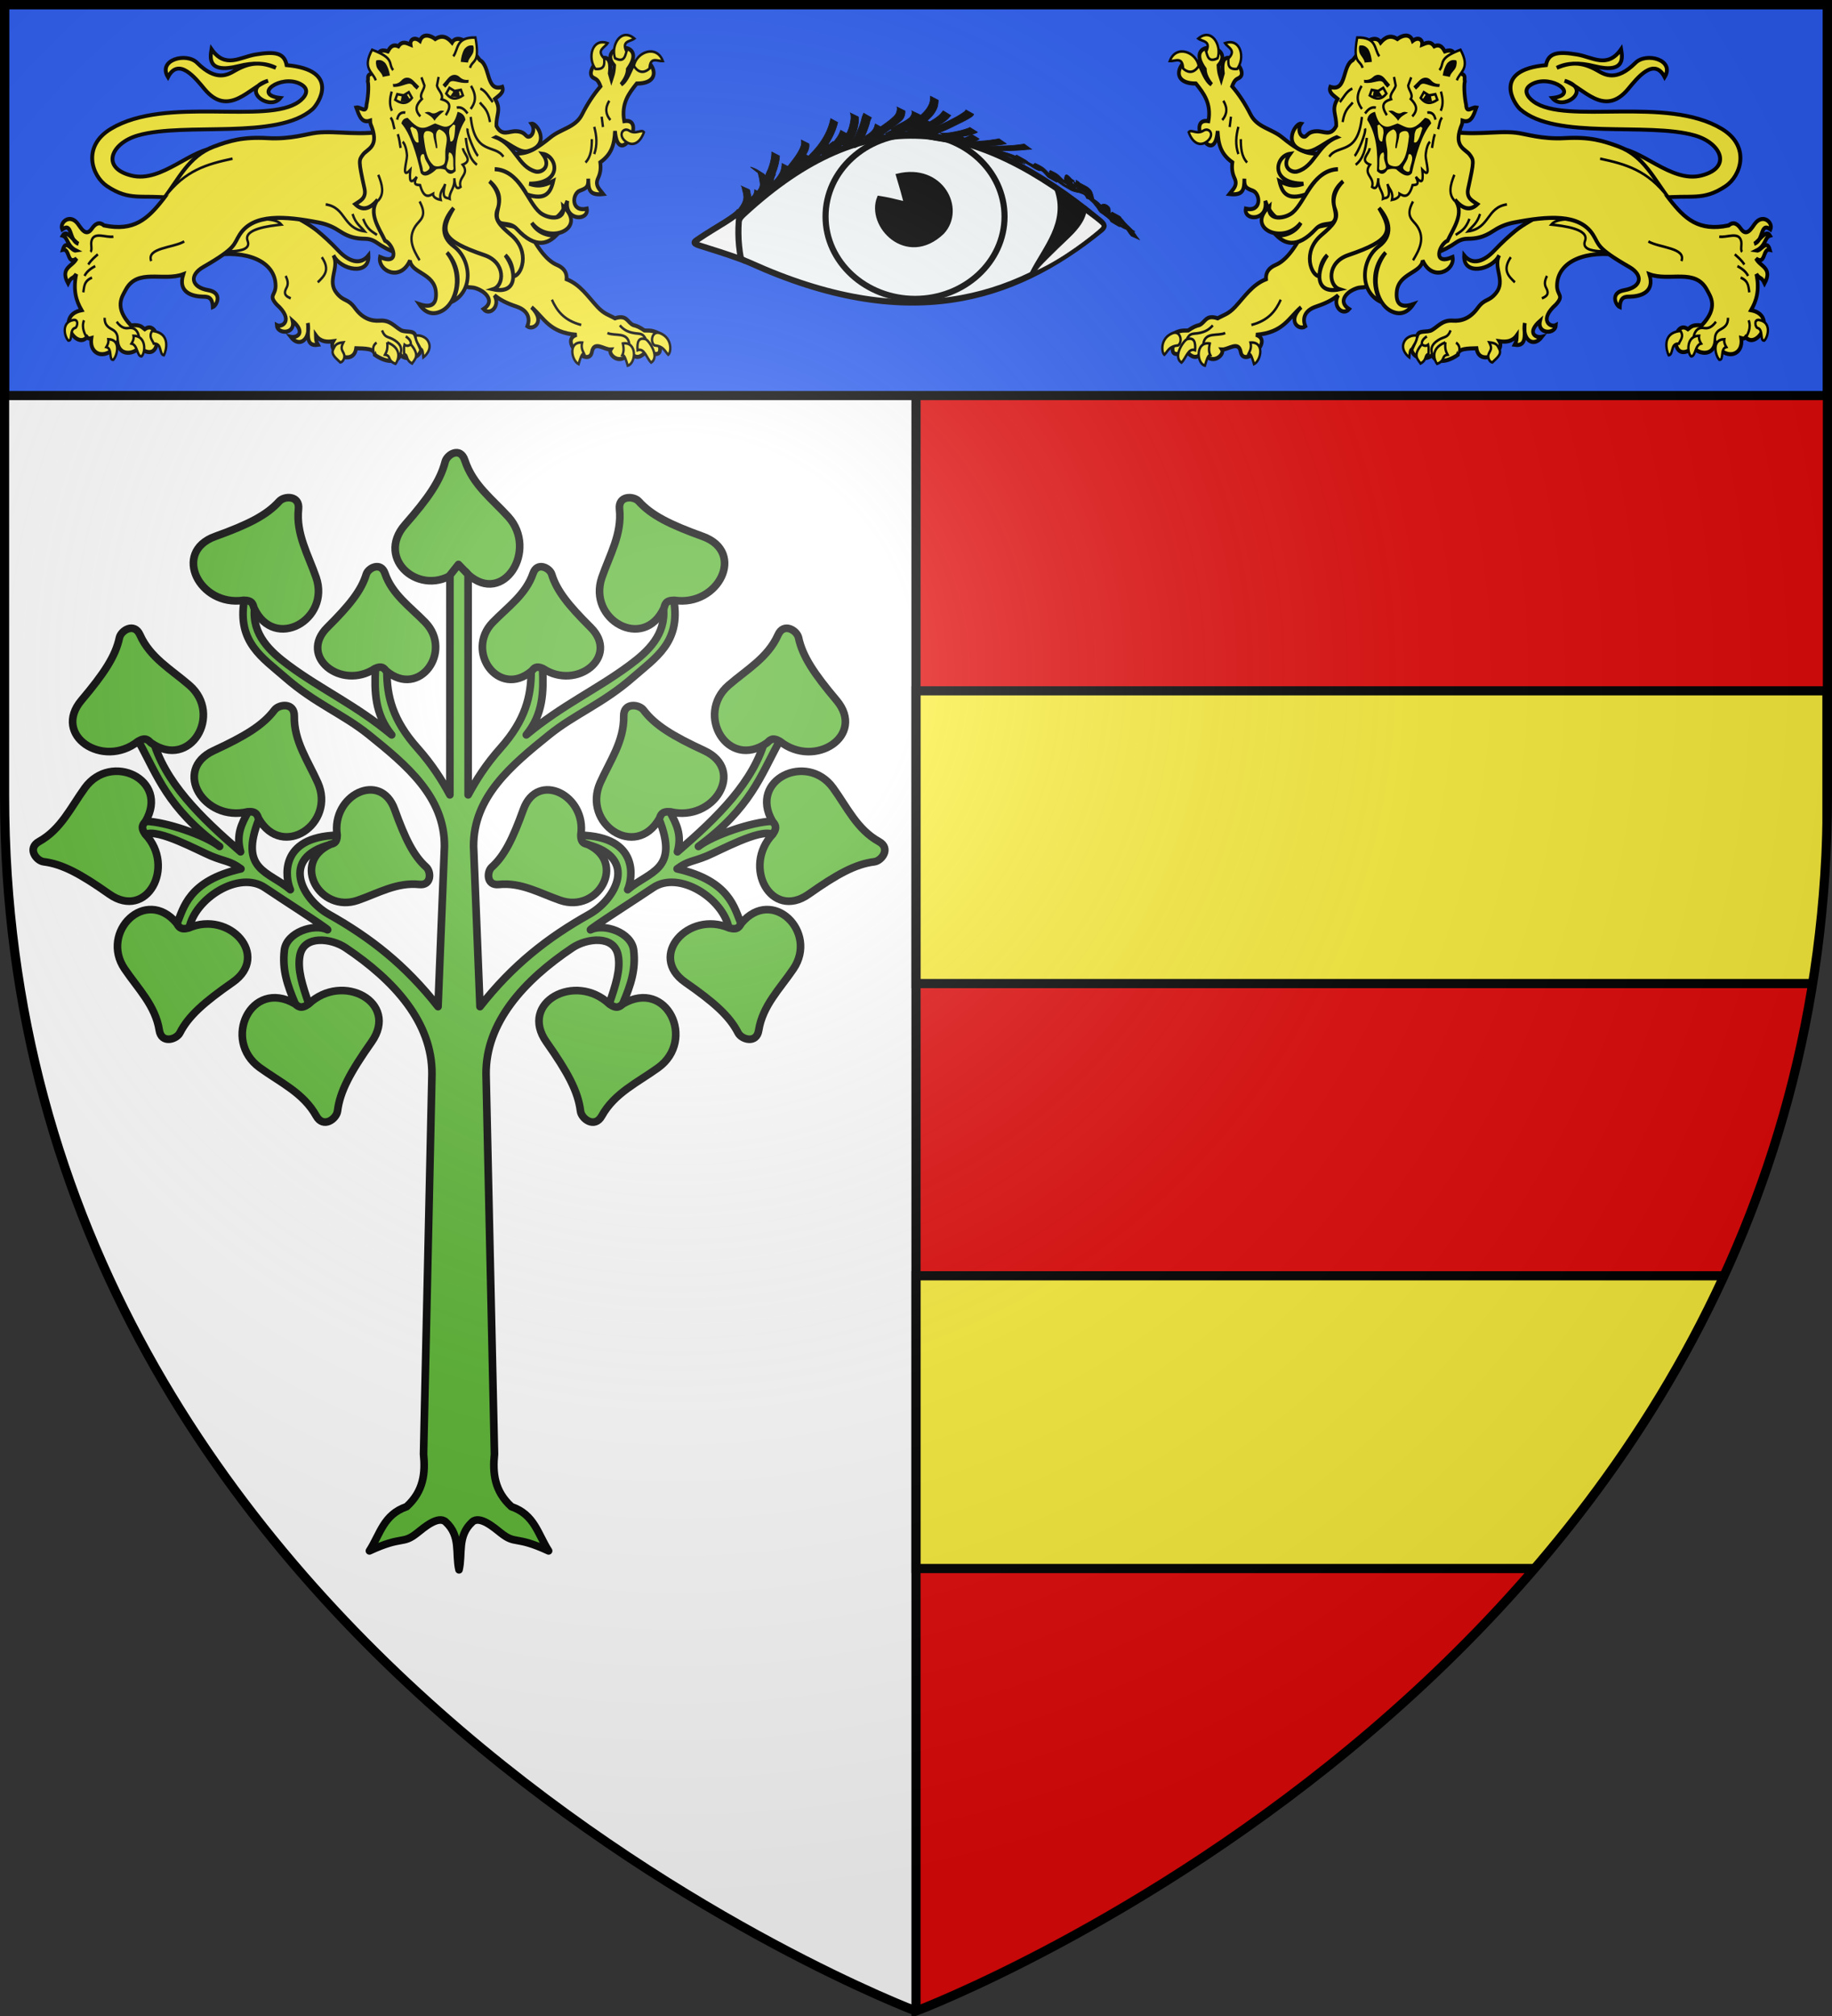
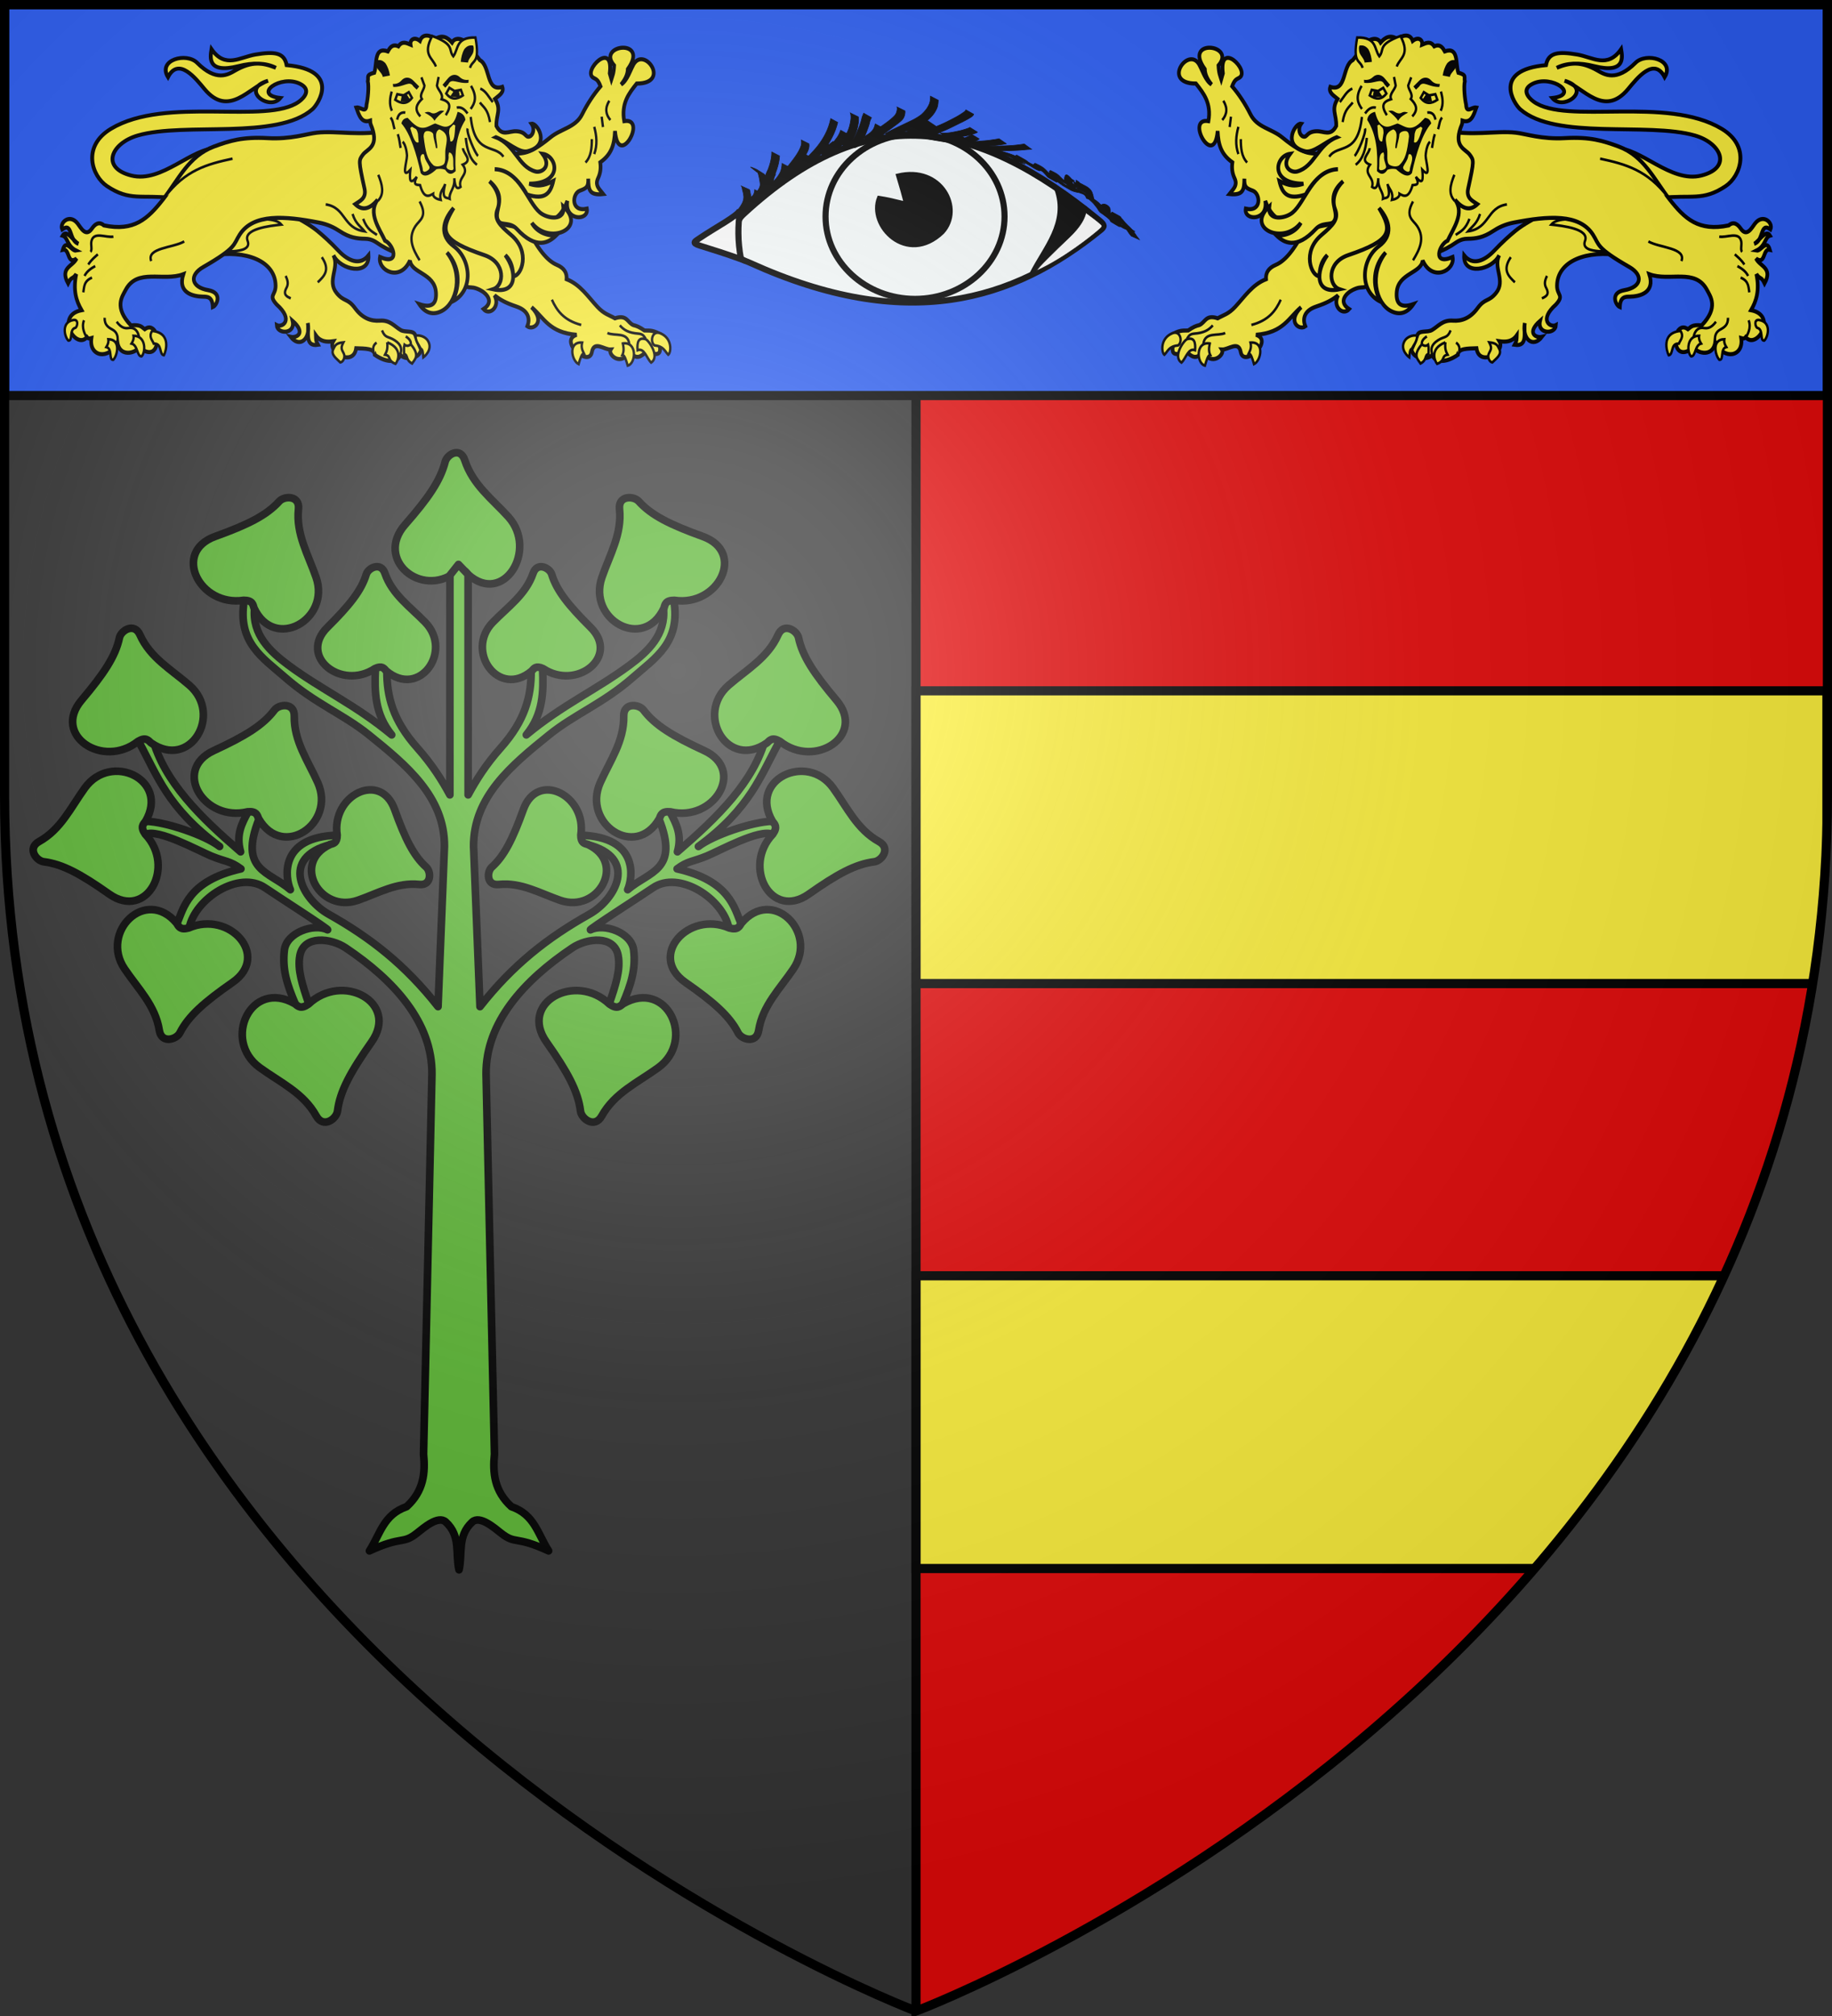
<svg xmlns="http://www.w3.org/2000/svg" xmlns:xlink="http://www.w3.org/1999/xlink" width="600" height="660" version="1">
  <rect width="100%" height="100%" fill="#333333" stroke="none" />
  <defs>
    <g id="c">
      <path id="b" d="M0 0v1h.5z" transform="rotate(18 3.157 -.5)" />
      <use xlink:href="#b" width="810" height="540" transform="scale(-1 1)" />
    </g>
    <g id="d">
      <use xlink:href="#c" width="810" height="540" transform="rotate(72)" />
      <use xlink:href="#c" width="810" height="540" transform="rotate(144)" />
    </g>
    <g id="g">
      <path id="f" d="M0 0v1h.5z" transform="rotate(18 3.157 -.5)" />
      <use xlink:href="#f" width="810" height="540" transform="scale(-1 1)" />
    </g>
    <g id="h">
      <use xlink:href="#g" width="810" height="540" transform="rotate(72)" />
      <use xlink:href="#g" width="810" height="540" transform="rotate(144)" />
    </g>
    <g id="j">
      <path id="i" d="M0 0v1h.5z" transform="rotate(18 3.157 -.5)" />
      <use xlink:href="#i" width="810" height="540" transform="scale(-1 1)" />
    </g>
    <g id="k">
      <use xlink:href="#j" width="810" height="540" transform="rotate(72)" />
      <use xlink:href="#j" width="810" height="540" transform="rotate(144)" />
    </g>
    <g id="n">
      <path id="m" d="M0 0v1h.5z" transform="rotate(18 3.157 -.5)" />
      <use xlink:href="#m" width="810" height="540" transform="scale(-1 1)" />
    </g>
    <g id="o">
      <use xlink:href="#n" width="810" height="540" transform="rotate(72)" />
      <use xlink:href="#n" width="810" height="540" transform="rotate(144)" />
    </g>
    <g id="s">
      <path id="r" d="M0 0v1h.5z" transform="rotate(18 3.157 -.5)" />
      <use xlink:href="#r" width="810" height="540" transform="scale(-1 1)" />
    </g>
    <g id="u">
      <use xlink:href="#s" width="810" height="540" transform="rotate(72)" />
      <use xlink:href="#s" width="810" height="540" transform="rotate(144)" />
    </g>
    <g id="w">
      <path id="v" d="M0 0v1h.5z" transform="rotate(18 3.157 -.5)" />
      <use xlink:href="#v" width="810" height="540" transform="scale(-1 1)" />
    </g>
    <g id="x">
      <use xlink:href="#w" width="810" height="540" transform="rotate(72)" />
      <use xlink:href="#w" width="810" height="540" transform="rotate(144)" />
    </g>
    <path id="e" d="M2.922 27.673c0-5.952 2.317-9.844 5.579-11.013 1.448-.519 3.307-.273 5.018 1.447 2.119 2.129 2.736 7.993-3.483 9.121.658-.956.619-3.081-.714-3.787-.99-.524-2.113-.253-2.676.123-.823.552-1.729 2.106-1.679 4.108z" />
    <path id="l" d="M2.922 27.673c0-5.952 2.317-9.844 5.579-11.013 1.448-.519 3.307-.273 5.018 1.447 2.119 2.129 2.736 7.993-3.483 9.121.658-.956.619-3.081-.714-3.787-.99-.524-2.113-.253-2.676.123-.823.552-1.729 2.106-1.679 4.108z" />
    <path id="p" fill="#fcef3c" stroke="#000" stroke-width="3.807" d="m-267.374-6.853-4.849 23.83-4.848-23.83v-44.74h-25.213v14.545h-9.698v-14.546h-14.546v-9.697h14.546v-14.546h9.698v14.546h25.213v-25.213h-14.546v-9.698h14.546v-14.546h9.697v14.546h14.546v9.698h-14.546v25.213h25.213v-14.546h9.698v14.546h14.546v9.697h-14.546v14.546h-9.698v-14.546h-25.213z" />
    <path id="q" d="M2.922 27.673c0-5.952 2.317-9.844 5.579-11.013 1.448-.519 3.307-.273 5.018 1.447 2.119 2.129 2.736 7.993-3.483 9.121.658-.956.619-3.081-.714-3.787-.99-.524-2.113-.253-2.676.123-.823.552-1.729 2.106-1.679 4.108z" />
    <clipPath id="E">
      <path fill="none" fill-rule="evenodd" stroke="#000" stroke-width="3" d="M-439.385 658.449s-298.5-112.419-298.5-398.12V1.552h597v258.777c0 285.701-298.5 398.12-298.5 398.12z" />
    </clipPath>
    <clipPath id="z">
      <path fill="none" fill-rule="evenodd" stroke="#000" stroke-width="3" d="M-439.385 658.449s-298.5-112.419-298.5-398.12V1.552h597v258.777c0 285.701-298.5 398.12-298.5 398.12z" />
    </clipPath>
    <radialGradient xlink:href="#a" id="F" cx="221.445" cy="226.331" r="300" fx="221.445" fy="226.331" gradientTransform="matrix(1.353 0 0 1.349 -77.63 -85.747)" gradientUnits="userSpaceOnUse" />
    <linearGradient id="a">
      <stop offset="0" stop-color="#fff" stop-opacity=".314" />
      <stop offset=".19" stop-color="#fff" stop-opacity=".251" />
      <stop offset=".6" stop-color="#6b6b6b" stop-opacity=".125" />
      <stop offset="1" stop-opacity=".125" />
    </linearGradient>
  </defs>
-   <path fill="#fff" fill-rule="evenodd" d="M1.5 2.188v258.53C1.5 546.17 300 658.5 300 658.5V2.188z" />
  <path fill="#e20909" fill-rule="evenodd" d="M598.5 2.188v258.53C598.5 546.17 300 658.5 300 658.5V2.188z" />
  <path d="M298.5 2.198h3V658.5h-3z" />
  <path fill="#2b5df2" stroke="#000" stroke-linecap="round" stroke-width="3" d="M1.5 1.5h597v128H1.5z" />
  <g fill="#fcef3c" transform="translate(739.385 -.051)">
    <g id="y">
      <path stroke="#000" stroke-width="1.27" d="M-668.189 48.57c-8.304-.338-18.104 11.484-28.186 8.955-10.143-2.545-6.59-10.627 2.16-13.134 15.463-4.43 45.587 1.59 57.158-8.575 1.923-1.69 9.356-12.83-8.446-14.437-.786-4.197-4.083-4.497-10.214-3.473-5.094.85-9.884 4.703-14.387-1.737-.365 2.277-1.718 8.176 8.79 5.536 4.858-1.231 8.988-1.12 12.275.543-4.21-1.661-7.81-2.266-13.356.909-2.314 1.324-6.113 3.775-12.431-2.544-3.503-3.502-12.994-1-9.542 4.674 3.502-6.728 9.094.468 11.956 3.908 7.964 9.57 14.73-.648 20.82-2.714-9.444 2.753.417 10.137 4.026 5.644-9.267-1.008.15-7.807 6.457-4.634 3.719 1.87 1.436 4.53-.336 5.823-10.56 7.707-43.524-1.977-61.608 8.906-9.64 5.801-6.206 15.484-1.276 18.778 7.454 4.982 11.174 2.735 21.36 3.854z" />
      <g stroke="#000">
        <path stroke-width="2.344" d="M954.565 1148.042c-22.907-3.52-41.207 3.234-41.421 17.214-.09 5.81 4.78 5.423-.69 10.91-11.243 9.06-3.31 13.47 0 11.835-.327 5.42-12.108 5.39-10.07-2.455-8.868 7.083-2.451 9.976 1.194 9.18-5.516 6.518-12.742 1.63-10.876-7.953-.899 5.066 2.306 13.76-6.455 12.525 1.358-2.244 1.246-2.855 1.345-5.414-2.886 3.693-6.84 3.918-11.028 3.38 4.125 6.421-12.854 14.918-14.524 4.034-5.66.2-11.649-.03-11.835 3.765-8.407 5.286-15.238 4.042-16.138-.117-2.389 3.006-11.818 3.253-13.29-2.847.984-2.226 1.782-3.324 3.724-8.332 1.198-3.088 6.238-1.312 9.297-2.959 4.071-2.192 6.755-5.815 13.18-5.38 5.681.386 11.098-1.426 15.706-7.116 4.842-5.98 6.964-3.473 11.728-8.752 6.37-7.06-1.966-14.398 2.035-21.67-4.509 8.55-23 11.954-22.268.054 5.292 6.004 12.763 3.324 18.925-2.552 5.454-5.2 9.695-8.642 13.68-11.605 9.841-7.316 29.95-14.309 33.622-19.904z" transform="matrix(-.516 0 0 .57 -177.937 -570.668)" />
        <path stroke-width="1.5" d="M903.54 1172.658c2.284-1.029 5.159-2 2.713-6.041-1.498-2.474-.625-4.603.493-6.905M883.814 1148.986c-5.578 7.385-1.45 10.888 2.59 14.425M834.067 1204.946c-1.128-2.821-1.076-5.57 3.514-8.247 4.202-2.452 5.98-1.02 8.013-5.671M850.205 1205.063s2.93-4.454-1.159-7.008M827.352 1199.024c-.287-1.811 1.012-3.27 3.193-4.533" transform="matrix(-.516 0 0 .57 -177.937 -570.668)" />
      </g>
      <g stroke="#000" stroke-width="1.5">
        <path d="M824.38 1194.078c-.23 3.564-2.11 5.066-3.322 7.403-1.54.502-1.412 3.008-1.658 5.064 0 0-6.658-4.424-2.758-9.781 1.394-1.915 4.857-3.304 7.738-2.686zM827.352 1199.024c-5.901 6.281-2.75 8.456-.825 11.022 4.31-2.083 2.345-4.877 5.048-5.46 0-1.751.29-3.357-.206-5.356-1.34.933-2.678.782-4.017-.206zM842.288 1197.89c-.448 4.227.564 5.535 1.442 7.108-4.21.62-1.209 3.301-6.695 5.254-1.132-1.147-5.376-8.579 5.253-12.361zM870.101 1197.89c1.824 3.229 1.262 3.816-.198 6.378-1.136 1.995.272 4.922 2.155 5.16 2.425-2.212 6.27-4.546 4.436-7.649-1.086-1.838-1.244-3.454-6.393-3.888z" transform="matrix(-.516 0 0 .57 -177.937 -570.668)" />
      </g>
      <g stroke="#000">
        <path stroke-width="2.344" d="m816.02 1152.772-8.24-29.667-54.802 9.889c-7.528 13.556-13.463 18.507-18.336 20.396-4.65 1.802-6.486 4.548-6.18 8.24-8.713 3.1-13.59 10.035-19.573 15.864-4.338 4.227-7.448 4.681-11.125 6.593-7.779-2.366-7.856 2.534-11.743 3.914-1.814.379-3.871 1.062-7.005 3.09-2.698.158-4.604-.478-9.477 1.855 2.787 3.575-6.669 15.724 8.278 10.257 2.916 2.307 6.033 5.587 10.882-.162 4.678 9.074 13.852 2.029 11.743-1.03 4.066.21 10.604-5.348 11.95 1.442 1.827 9.22 21.32-6.52 9.683-9.889 17.448-1.257 20.613-9.71 28.637-15.864-9.136 8.251-1.132 13.577 2.678 10.98-1.73-3.938-1.204-8.9 7.005-11.392 6.844-2.077 10.134-3.834 13.803-6.386-3.853 6.39 3.111 11.996 7.005 7.889-7.084-4.175-1.975-9.128 2.31-11.01 7.306-3.209 4.593 1.092 17.88-5.738z" transform="matrix(-.516 0 0 .57 -177.937 -570.668)" />
        <path stroke-width="1.5" d="M719.165 1187.895c11.046-2.615 15.49-8.256 18.622-14.498M678.295 1195.77c.863-.959 1.302-2.66 4.5-2.875 6.392-.43 9.314-2.117 11.873-4.75M688.668 1198.769c1.059-7.135 9.181-4.263 13.874-6.25" transform="matrix(-.516 0 0 .57 -177.937 -570.668)" />
      </g>
      <g stroke="#000">
        <path stroke-width="2.344" d="M752.526 1133.456c-9.304-4.476-19.324-3.361-24.57-16.857 2.144 11.58-13.673 11.81-12.372 4.54 10.354 2.102 9.403-8.74 4.419-10.373-4.297-1.407-5.467-2.188-5.303-6.893-.133 6.197-.424 9.8-9.544 8.837 2.014-2.445 5.587-4.707 3.358-9.014-1.621-3.133-1.89-5.97-1.414-9.191-7.099-4.564-8.936-9.98-9.368-18.03-2.103 22.42-20.827-7.882-5.833-5.655 1.939-10.248-2.988-15.92-7.954-21.564-22.55 0-3.76-23.069 2.651-9.899 1.25 1.991 3.5 8.284 7.247 10.429-2.902-3.194-4.166-6.115-4.242-8.838-14.09-17.862 20.255-14.168 8.661-2.121.25 4.685 1.073 5.934 1.768 7.954l1.06-3.358c-2.716-19.598 17.54-1.381 10.429 2.474-2.032 1.005-3.022 1.195-4.596 4.95 4.376 4.63 8.298 10.003 11.666 16.084 4.224 7.626 13.298 8.163 20.15 13.256 15.905 11.823 18.252 8.041 25.806 10.075z" transform="matrix(-.516 0 0 .57 -177.937 -570.668)" />
        <path stroke-width="1.5" d="M712.436 1081.162c.033 5.004.352 9.893 4.018 13.443M710.911 1074.095c-1.576 5.22-2.103 10.44 0 15.66M701.35 1059.128c2.93 4.288 2.282 7.905-.694 11.086M706.2 1068.274l-.832 5.96" transform="matrix(-.516 0 0 .57 -177.937 -570.668)" />
      </g>
      <g stroke="#000">
        <path stroke-width="1.5" d="M909.458 1130.246c7.562.76 24.382 2.456 21.452 9.37-1.973 4.658 4.307 5.611 8.754 5.918 4.096.283 4.97-1.166 5.548-2.096l-15.041-16.123c-4.767.128-16.663-1.426-20.713 2.931z" transform="matrix(-.516 0 0 .57 -177.937 -570.668)" />
        <path stroke-width="2.344" d="M841.779 1075.995c16.272 3.711 32.483.165 45.207 1.47 6.433.66 16.463 3.889 31.16 3.135 15.935-.816 24.236 1.507 34.168 4.843 16.07 5.397 22.638 19.178 32.141 30.181 9.811 11.36 18.572 18.711 37.66 15.105 3.265-2.604 5.865-.492 7.642 1.837 3.882 5.085 6.923-.412 9.039-2.9 5.016-5.898 11.642-.598 9.839 3.326-6.825-4.32-4.033 6.413-10.394 8.315 2.83-1.063 7.515-8.792 10.117-4.712-3.47.912-2.601 5.871-8.592 8.592 2.792.468 6.409-6.926 8.453-.485-4.59-1.02-2.602 9.088-8.73 5.058 2.393 4.601 10.78 5.205 5.404 14.274-2.209-4.204-2.817-2.101-5.197-5.335 2.133 9.3-.026 15.453-3.395 20.718 17 3.01 3.607 22.994-3.395 15.521-.586.727-1.516.936-2.841.554 1.714 10.704-11.243 12.853-16.491 2.356-1.789 9.94-13.979 5.292-13.72 2.218-1.15 2.174-9.276 6.97-11.225-.97-.342-2.412.688-5.28 1.386-8.038 2.079-2.307 4.157-2.07 6.236-.693 1.828-1.156 2.371-2.805 8.73-2.218 10.824-10.324 5.612-16.48 3.396-20.302-7.41-12.777-23.788-4.717-36.655-9.077 3.8 10.718-6.085 12.764-12.472 12.888-2.75.054-5.986-.075-6.236 5.96-2.591-.969-6.436-8.257 2.91-9.701 10.704-1.655 12.407-8.473 3.118-13.304-21.39-11.127-18.952-12.759-23.074-18.57-8.677-12.234-28.6-10.734-50.305-6.93-5.632.988-9.763 2.869-13.304 4.99-6.014 3.602-10.836 4.257-15.937 4.296-4.892.036-7.121 2.149-10.255 3.88-8.593 4.746-13.533 4.996-18.016 5.266z" transform="matrix(-.516 0 0 .57 -177.937 -570.668)" />
        <path stroke-width="1.5" d="M1016.113 1137.161c4.626.81 12.32-3.103 13.875 2.437.651 2.32-.68 5.147.672 6.291M1029.679 1160.721c5.27 1.99 4.891 5.35 5.53 8.462M1027.632 1154.085c2.564 1.338 5.105 2.716 6.803 5.64M1025.973 1147.337c1.966 1.644 3.841 2.836 6.084 5.863M1013.64 1198.053c-.796-3.47.219-6.078 3.042-7.467 2.687-1.322 5.123-2.73 4.977-6.802M999.814 1194.956c.52-2.993 2.372-5.863 6.415-5.31 2.282.312 4.655.23 7.798-3.595M1032.997 1195.121c.937-1.557 3.653-5.421 1.77-9.9M971.139 1139.94c7.048 3.731 24.16 3.592 20.961 11.263M940.48 1092.386c16.259 3.161 30.08 6.615 43.046 22.128M881.35 1118.666c-13.042 1.757-10.717 13.73-24.716 15.487 2.66-2.969 5.759-4.404 7.665-10.012M857.567 1104.66c-.176-3.574 1.654-7.38-4.408-10.722-2.103-1.16-3.723-2.572-4.827-4.617M843.37 1139.485c1.086-4.767 4.21-11.135-.703-18.898M848.813 1136.186c3.02-1.965 6.135-2.907 8.76-9.229" transform="matrix(-.516 0 0 .57 -177.937 -570.668)" />
      </g>
      <g stroke="#000" stroke-width="1.5">
        <path d="M984.056 1205.332c3.22-.591.897-7.01 6.423-6.7.853-2 3.409-3.9 1.06-7.297-12.522 1.103-8.694 11.955-7.483 13.997zM998.2 1205.92c2.987.266 2.33-6.458 6.4-7.315-.898-1.325-1.567-2.736-1.257-4.515-8.366.122-7.596 9.742-5.143 11.83zM1016.2 1207.92c2.987.266.33-6.458 4.4-7.315-.898-1.325-1.568-2.736-1.257-4.515-8.366.122-5.596 9.742-3.144 11.83zM1044.685 1196.891c-2.988.266-.33-6.458-4.4-7.315-1.264-.39-2.444-5.09 1.257-4.514 7.852 1.224 5.596 9.742 3.143 11.83z" transform="matrix(-.516 0 0 .57 -177.937 -570.668)" />
      </g>
      <g stroke="#000" stroke-width="1.5">
        <path d="M672.67 1199.644c3.086-2.075 1.446-8.84-3.624-7-7.906 2.87-7.003 11.083-5.124 12.374 2.263-2.063 2.81-4.842 8.748-5.374zM674.795 1209.518c-5.808-3.462 1.649-13.014 3.625-13.499 4.512-1.107 5.364 1.841 5 6.374-4.362-1.49-5.778 4.677-8.625 7.125zM692.793 1198.519c-9.373-1.274-8.4 11.588-3.125 12.748 1.004-3.25 2.043-6.156 3.375-6.124-.847-1.597-1.067-3.696-.25-6.624zM718.578 1198.02c9.123-.65 6.776 10.337 2.25 12.372-1.004-3.25-2.042-6.156-3.374-6.124.847-1.597 1.941-3.32 1.124-6.249z" transform="matrix(-.516 0 0 .57 -177.937 -570.668)" />
      </g>
      <g stroke="#000" stroke-width="1.5">
-         <path d="M675.814 1040.594c-.326-7.13-5.133-4.023-8.484-4.242 4.078-9.798 16.937-5.13 18.383 2.828-3.694 5.2-7.86 3.173-9.899 1.414zM688.717 1076.299c-4.294 2.473-7.742-1.065-9.368.884 2.43 6.08 6.85 8.265 11.136 5.656 2.686-1.635 3.565-3.886 2.828-5.48-.6-1.297-2.475-2.281-4.596-1.06zM690.461 1030.973c3.283-6.34-2.257-5.698-5.05-7.563 8.431-6.446 15.056 3.672 12.33 11.287-5.8 2.657-6.394-1.182-7.28-3.724zM704.563 1034.878c5.253-4.834-.172-6.126-2.159-8.833 10.128-3.174 12.892 8.6 7.725 14.823-6.357.513-5.603-3.298-5.566-5.99z" transform="matrix(-.516 0 0 .57 -177.937 -570.668)" />
-       </g>
+         </g>
      <path stroke="#000" stroke-width="2.344" d="M1172.954 1080.099c-12.387 4.486-13.966 16.923-25.146 19.67-3.71.912-10.505-2.74-4.404-10.161-9.468 1.146-13.252 17.148 8.39 17.177-6.997 2.314-11.585.051-15.248-1.609 1.77 7.023 5.142 11.258 16.722 7.796 7.511-12.004 15.036-14.305 20.478-14.554-16.125.57-20.638 18.799-28.78 24.94-4.78 3.604-16.075 5.053-14.818-3.499-15.27 12.755 9.09 22.377 20.041 9.436-3.461 5.83-10.852 7.611-15.505 7.142 4.71 4.206 12.64 8.467 25.005-3.647 4.09-4.006 9.38-2.096 11.226-4.081 5.13-5.516-6.69-13.263 6.13-23.346-4.01 3.45-7.744 9.927-5.096 16.062 2.424 5.613-1.103 9.013-8.642 14.806-12.6 9.681-6.454 23.56-1.446 23.653.518-4.176.857-8.375 5.163-12.08-7.377 9.218-7.966 22.707 7.731 19.594-7.112-2.072-8.222-15.371 5.53-19.604 27.522-8.473 28.446-13.612 19.525-27.062 7.301 7.56 8.82 15.974 0 21.897-11.14 7.481-12.981 25.57.91 31.905-5.531-9.429-4.61-20.614 3.315-28.238-10.65 12.46-6.316 29.105 3.373 33.602 5.365 2.49 10.287 1.348 14.257-3.951-8.762 2.715-11.135-.894-10.61-6.914.956-10.986 15.748-10.81 16.458-18.194 6.16 12.595 20.662 5.855 19.03-1.936-13.135 5.178-8.672-7.222-3.174-9.418 3.52-6.862 11.041-15.88 4.659-23.516 5.189 5.736 9.932 6.37 14.283 2.536-2.772-1.72-7.325-3.174-5.92-8.946 3.962-16.289 3.642-16.237.926-19.54-2.582-3.141-9.958-4.256-5.76-15.287.555-1.456 1.222-2.251 1.259-4.166 5.514 1.688 7.026-3.14 8.806-7.531-2.845-.56-6.308 3.824-6.53-1.688-.83-3.174-1.622-10.345-.823-13.392-.612-2.497 1.4-3.626-4.122-4.941-1.858-5.224.368-15.116-8.575-12.241-1.126-1.787-2.76-4.526-6.696-2.906-2.331-3.126-4.913-2.03-7.705-.973.5-2.773-2.42-4.755-5.963-2.142-1.932-4.935-7.337-2.817-9.733-1.081-4.472-2.604-7.755-.997-10.64 2.012-2.663-4.386-9.424-.855-10.151 1.43l-7.517 8.674c-6.874 3.285-3.717 18.527-14.26 15.365-1.282 3.326 2.138 4.947 4.659 6.894-4.265 6.19-.68 8.894-.907 15.589-3.604 6.24-7.824 2.768-12.717 3.005-6.34.307-5.56 3.863-8.36 2.998-2.014-.621-3.567-4.232-1.21-7.299-3.571-.657-12.433 12.404 2.431 15.812 5.507 1.263 12.787-5.479 20.151-8.052z" transform="matrix(-.516 0 0 .57 28.288 -570.668)" />
      <g stroke-width="1.5">
        <path stroke="#000" d="M179.718 297.646c-4.123-3.92-2.61-9.25-.097-14.828M153.391 331.92c4.235-6.31 7.66-12.535 2.728-19.515-2.573-3.643-8.088-5.333-2.728-14.27" transform="matrix(-.516 0 0 .57 -522.81 -103.93)" />
-         <path stroke="#000" d="M789.744 1040.24c-1.536-4.92-6.482-2.11-3.426-17.436 12.691-.172 10.619 6.61 14.036 10.807M838.51 1041.529c3.492-3.79-1.414-6.669 13.387-11.685 6.495 10.905-.416 12.501-2.341 17.559" transform="matrix(-.516 0 0 .57 -177.938 -570.668)" />
+         <path stroke="#000" d="M789.744 1040.24c-1.536-4.92-6.482-2.11-3.426-17.436 12.691-.172 10.619 6.61 14.036 10.807c3.492-3.79-1.414-6.669 13.387-11.685 6.495 10.905-.416 12.501-2.341 17.559" transform="matrix(-.516 0 0 .57 -177.938 -570.668)" />
        <path fill="none" stroke="#000" d="M794.214 1086.372c-.059 3.172-6.807 6.93.196 9.484-4.659 5.631 3.254 7.054 1.328 12.763 1.858 1.26 3.469 1.143 3.997-4.994-.57 5.98 3.375 7.588 2.93 11.778 2.029-.898 5.435.665 2.848-8.483.974 3.032 4.03 4.469 2.831 9.167 1.836-.308 5.005-1.309 4.843-3.504 2.96 1.57 5.888 2.614 8.27-5.01 2.164-.163 4.756.088 2.065-4.763 4.637 5.226 4.682 1.397 4.082-4.024 6.086 5.922 2.153-4.745 2.149-8.14.235-3.26 1.218-6.73 2.755-7.96" transform="matrix(-.516 0 0 .57 -177.938 -570.668)" />
        <path stroke="#000" d="M821.255 1068.11c4.116-4 2.41-6.93-.961-10 1.866-2.526-1.445-5.15-1.622-7.7l1.913-4.736M789.126 1050.58c-4.123 6.333-2.433 10.012.211 13.255M783.497 1060.123c-2.358 2.8-5.115 3.837-6.428 11.249M783.228 1052.131c-3.652 1.41-5.437 5.006-7.939 7.762M789.306 1068.405c-2.637 22.545-15.285 15.326-20.744 22.895M791.266 1075.043c.966 2.332-4.856 14.615-6.637 15.749M785.334 1095.901c4.67-3.22 6.37-8.914 7.095-15.444M839.485 1053.846c1.03 3.587 1.738 7.202-.154 11.045M840.188 1068.78c-1.656 1.72-1.724 4.428-2.518 6.684M835.593 1078.318c-1.05 2.677-1.206 5.276-1.807 7.914M791.287 1066.422c1.673-1.996 3.601-3.943 6.86-3.358M830.8 1065.896c3.273-.327 4.627 1.456 5.186 4.114M805.125 1067.432c-3.966-5.705-2.302-7.781 2.7-9.2-1.399-2.812 2.3-5.302 2.917-7.783l-1.061-4.995M794.26 1056.078l1.27-3.213 4.025.682 3.287-1.839 2.01 3.272c-3.105 3.729-6.714 3.462-10.591 1.098z" transform="matrix(-.516 0 0 .57 -177.938 -570.668)" />
        <path fill="#000" d="m-588.698 31.864-.44-2.188-1.42-.138-1.394 2.125z" />
        <path stroke="#000" d="m837.198 1058.583-1.27-3.214-4.025.682-3.286-1.839-2.01 3.272c3.104 3.729 6.713 3.462 10.59 1.099z" transform="matrix(-.516 0 0 .57 -177.938 -570.668)" />
        <path fill="#000" d="m-608.147 33.12.44-2.189 1.42-.137 1.395 2.124c-1.134.361-2.262.686-3.255.202M-593.892 36.378c-1.206 1.004-2.438 1.995-3.188 3.228-.725-1.319-1.984-2.002-3.254-2.672.65-.234 1.295-.483 2.3.124.82.29 1.458-.016 2.075-.389 1.024-.63 1.452-.388 2.067-.29" />
        <path fill="#000" d="M-589.5 36.654c-.487 1.732-1.018 3.454-2.36 4.333-1.415.927-2.313.527-3.728-.023l-1.275-.495c-.896.29-1.642.795-2.66 1.162-2.721.982-4.38-.95-6.365-3.014-.842.156-1.656.391-2.04 1.83 2.94 3.327 4.991 10.082 6.325 16.255 1.39 1.952 3.846 0 5.175-1.257.963-.2 1.908-.163 2.829.173 1.064 1.677 2.179 1.742 3.45.435-.353-6.212.176-12.033 3.192-16.754-.172-1.423-1.066-2.267-2.542-2.645zM-585.894 26.167l-.08.996c-3.546.44-5.514-1.797-6.564.464l-.999 1.146-.919-.95 1.861-2.208c1.086-1.248 2.586-1.437 3.746-.355.809.754 1.702 1.086 2.955.907M-610.742 27.537l.158.985c3.568.097 5.351-2.322 6.576-.17l1.085 1.045.841-1.034-2.028-2.021c-1.18-1.139-2.69-1.182-3.76.007-.746.83-1.61 1.245-2.872 1.188z" />
        <path d="M-595.498 42.394c3.394 1.415 2.354 3.924 2 6.59-.225 1.7.37 4.419-.842 5.074-1.072.58-2.515.643-3.148.042-1.961-1.864-2.53-4.196-3.158-9.415.08-.81.19-1.595 1.096-1.727.92-.064 1.972.425 2.072 1.121.055 1.451.626 2.855.874 4.477l.44.013c.106-1.95-1.34-5.255.666-6.175zM-590.283 41.105l-.624-.29-1.158 1.205c-.204.561-.235 1.077-.23 1.582l.43 2.762c1.334.316 1.417-2.576 1.582-5.26M-605.031 41.982l.536-.458 1.4.833c.328.483.48.972.592 1.462l.232 2.79c-1.214.687-1.972-2.082-2.76-4.627" />
        <path d="M-592.308 49.932c.094.054.516.19.516.19 1.295 1.091.659 3.4.973 5.11l-.23.467c-.505.202-1.043.015-1.589-.259-.507-.333-.598-.71-.456-1.112.282-1.118.815-2.173.608-3.417z" opacity=".98" />
        <path d="M-601.293 50.677c-1.062 1.364.385 3.457.4 5.201l.313.405c.531.081 1.023-.225 1.505-.618.433-.443.451-.832.237-1.193-.486-1.029-1.324-1.956-1.515-3.181-.118-.757-.324-1.014-.94-.614" />
        <path fill="#000" d="m-588.484 20.31 2.374.23c.107-1.154 1.127-1.992 1.6-3.06.366-.83.364-2.316-.003-2.554-.933-.044-1.747-.067-2.8 1.212-.75 1.356-1.038 2.711-1.17 4.172M-611.676 24.764l-2.347.457c-.197-1.138-1.28-1.876-1.834-2.894-.431-.791-.545-2.271-.2-2.544.927-.134 1.736-.235 2.885.938.856 1.278 1.25 2.6 1.496 4.043" />
      </g>
    </g>
    <use xlink:href="#y" width="100%" height="100%" transform="matrix(-1 0 0 1 -878.563 0)" />
    <g stroke="#000" transform="matrix(-1 0 0 1 36.272 -136.845)">
      <path fill="#000" stroke-width="2" d="M458.561 219.138c.524.704 1.113 1.358 1.7 2.01.984 1.038 2.008 2.04 3.15 2.907.264.201.54.387.81.581 1.424.968 3.039 1.585 4.73 1.886.345.061.694.095 1.04.142 2.15.24 4.28-.196 6.385-.58 1.72-.348 3.444-.683 5.163-1.041l-1.465 1.11c-1.707.33-3.414.66-5.118 1.003-2.123.385-4.27.822-6.435.546-.35-.052-.701-.09-1.048-.155-1.713-.318-3.34-.952-4.782-1.937-.275-.195-.555-.383-.826-.584-1.16-.864-2.214-1.862-3.23-2.889-.627-.64-1.239-1.294-1.863-1.937z" />
      <path fill="#faffff" stroke-width="2" d="M415.214 212.238c28.796 23.326 63.561 33.93 114.77 10.722 2.418-1.096 3.72-1.063 3.807-3.73l.24-7.449c.084-2.596-.471-3.423-2.057-4.887-40.386-37.267-75.443-31.467-116.399 2.193-1.718 1.412-1.776 2.006-.361 3.151z" />
      <ellipse cx="-185" cy="222.5" fill="none" stroke-width="2.043" rx="30" ry="27.5" transform="matrix(.977 0 0 .981 656.715 -10.505)" />
      <path fill="#000" d="M437.993 226.473c-6.3-7.18-17.185-13.978-17.857-21.627l9.722-6.051c-3.95 11.002 3.783 19.042 8.135 27.678z" />
      <path fill="#fff" stroke-width=".2" d="M415.775 212.133c2.216 1.948 11.416 9.344 20.382 13.398-.09-.692-5.693-6.157-10.754-10.976-3.735-3.556-4.966-6.13-5.391-8.022-.598.465-2.769 2.009-4.172 3.193-1.358 1.146-1.52 1.127-.065 2.407z" />
      <path fill="#000" d="M479.163 203.358c.611-2.39 1.356-5.089 2.576-9.122-14.542-3.571-22.024 11.046-14.862 18.828 11.785 11.266 24.862-2.234 21.01-11.56-3.233.507-3.115.518-8.724 1.854z" />
      <path fill="#000" stroke-width=".2" d="M403.884 212.76c1.35-.949 2.805-1.725 4.371-2.219a9 9 0 0 0 1.727-.737c1.011-.493.381-.192-2.082 1.209-.057.032.113-.07.17-.104q.269-.163.521-.352c.36-.283.74-.538 1.108-.81.343-.278.664-.581 1.011-.854.314-.27.63-.54.93-.825.29-.289.603-.551.907-.825q.556-.566 1.11-1.134c.336-.34.607-.732.912-1.097q.42-.54.912-1.017.48-.473 1.005-.897c.31-.287.582-.61.884-.907.298-.252.58-.524.907-.74.282-.188.547-.4.835-.579 7.966-4.594-.407.236.324-.192 1.194-.7 2.14-1.24 3.261-1.837.396-.189.82-.304 1.225-.47.444-.159.918-.202 1.38-.29a7.6 7.6 0 0 0 1.655-.572c1.13-.656-1.036.601-2.008 1.147-.079.044.15-.1.224-.151q.344-.241.681-.487c.495-.349.99-.7 1.47-1.07q.714-.577 1.427-1.155c.523-.434 1.1-.795 1.68-1.147 1.502-.966 3.088-1.792 4.64-2.672l.413-.237c-4.277 2.461-.721.405.904-.489.154-.084.32-.144.478-.221 1.284-.63-.34.134.928-.456.962-.459 1.93-.907 2.88-1.39a40 40 0 0 1 2.721-1.335c1.175-.517 2.406-.871 3.627-1.254 1.542-.512 3.086-1.016 4.625-1.537 1.673-.605 3.411-.98 5.138-1.392 1.896-.455 3.832-.705 5.754-1.025 2.069-.35 4.151-.606 6.223-.937 1.792-.287 3.577-.595 5.337-1.036.705-.172 1.34-.502 1.988-.816.6-.288 1.236-.5 1.868-.705.242-.116.491-.214.744-.304l-2.29 1.792c-.243.094-.482.195-.728.279-.631.215-1.263.435-1.857.742-.626.302-1.261.57-1.948.707-1.736.381-3.492.644-5.243.94-2.082.323-4.17.602-6.247.956-1.932.315-3.878.572-5.776 1.066-1.72.4-3.443.795-5.107 1.4-1.556.525-3.11 1.056-4.672 1.566-1.235.388-2.473.772-3.652 1.315-.917.42-1.815.878-2.71 1.343-.957.475-1.926.926-2.89 1.388-1.05.505.16-.08-.923.452-.156.077-.62.321-.472.229.822-.513 5.645-3.282-.906.507q-.208.119-.417.236c-.884.481-2.677 1.509 1.243-.763.116-.068-.23.136-.345.206q-.168.102-.332.207-.161.101-.321.205c-.573.347-1.156.684-1.677 1.107-.483.373-.945.773-1.422 1.153-.472.382-.971.727-1.46 1.087-.23.153-.455.316-.68.479-.074.053-.138.121-.217.168-.898.536-1.804 1.057-2.711 1.577-.08.047-.167.081-.25.122a8.8 8.8 0 0 1-1.7.524c-.46.089-.928.15-1.361.338a9.5 9.5 0 0 0-1.202.493c-.2.1-.203.099-.398.202-.064.034-.254.14-.192.103.773-.453 3.09-1.812 2.322-1.352-.685.41-5.942 3.46-.323.198-.284.183-.567.363-.838.563-.151.117-.323.19-.468.315-.19.16-.1.122-.293.275-.054.042-.114.078-.17.116-.314.287-.59.603-.886.905-.257.292-.027.06-.327.285-.184.137-.337.301-.503.457-.057.054-.119.1-.178.15-.314.324-.66.617-.922.988q-.447.569-.917 1.121c-.352.396-.76.74-1.094 1.152-.297.279-.614.536-.898.826-.319.267-.604.572-.927.834-.404.358.093-.07-.346.269-.181.14-.332.31-.5.462-.053.047-.112.084-.168.127-.338.309-.744.534-1.106.814-1.06.9-2.381 1.458-3.574 2.146a12 12 0 0 1-1.727.68 16 16 0 0 0-1.055.407c-.113.05-.44.218-.335.154 1.59-.966 3.016-1.721 2.014-1.188z" />
      <path fill="#000" stroke-width=".2" d="M440.194 184.041c1.199.197 2.405.344 3.615.454 2.23.178 4.468.203 6.703.212 1.315-.038 2.652-.125 3.917-.511.801-.301 1.596-.617 2.4-.91.685-.167 1.306-.507 1.958-.759.537-.237 1.053-.513 1.578-.774.586-.237 1.166-.487 1.707-.816-4.947 2.941-.45.091 1.27-.64l-2.275 1.804c-.157.074-.311.145-.467.222-.082.04-.325.173-.245.126.117-.069 6.666-3.865-.53.306-.555.298-1.139.534-1.709.8-.523.274-1.056.53-1.6.76a18 18 0 0 1-1.938.73c-.8.293-1.587.625-2.401.88-1.253.3-2.547.371-3.833.354-2.243-.041-4.487-.08-6.727-.219-1.267-.097-2.533-.244-3.803-.29zM469.836 181.242c-1.192-.688-2.519-1.165-3.78-1.729-1.846-.801-3.625-1.748-5.44-2.616-.92-.469-1.843-.939-2.716-1.493-.366-.198-.702-.431-.958-.762-.129-.227-.072-.11-.17-.352l2.555-1.425c.072.193.029.1.128.277.24.294.564.496.878.703a24 24 0 0 0 2.561 1.553c1.776.928 3.554 1.857 5.41 2.618 1.324.554 2.674 1.043 3.981 1.634zM483.193 182.232c-.936-.831-2.115-1.358-3.214-1.937-1.643-.837-3.34-1.56-5.006-2.345a20.3 20.3 0 0 1-3.135-1.756c-.652-.464-1.195-1.058-1.699-1.674-.573-.688-1.016-1.48-1.367-2.302-.303-.804-.357-1.668-.407-2.518l2.551-1.314c.02.823.062 1.656.34 2.44.328.803.77 1.563 1.34 2.221.487.594 1.022 1.157 1.637 1.62.96.675 1.971 1.272 3.037 1.767 1.644.813 3.316 1.57 4.96 2.383 1.176.584 2.4 1.115 3.476 1.875zM492.792 173.955c.19.462.384.923.55 1.395.115.537.243 1.069.412 1.591.225.705.471 1.4.752 2.085.243.507.437 1.034.667 1.547.189.457.417.893.676 1.313.335.435.694.852 1.12 1.2.33.27.718.431 1.11.59l-2.384 1.594c-.42-.17-.832-.357-1.184-.65a8.5 8.5 0 0 1-1.168-1.278c-.264-.43-.516-.87-.703-1.342-.23-.518-.403-1.06-.64-1.576a66 66 0 0 1-.777-2.09c-.176-.519-.329-1.042-.425-1.582a7 7 0 0 0-.565-1.34zM510.356 191.53c-1.004-1.266-2.085-2.472-3.151-3.686-1.788-2.087-3.346-4.394-4.515-6.886-.22-.468-.403-.952-.605-1.427-.593-1.747-.332-.891-.793-2.566l2.298-1.243c.394 1.682.163.823.704 2.573.189.475.359.959.567 1.426 1.118 2.508 2.697 4.773 4.576 6.77 1.12 1.189 2.229 2.39 3.423 3.505zM518.893 197.23c-1.149-1.672-2.422-3.258-3.659-4.866-1.37-1.794-2.87-3.545-3.916-5.562-.14-.268-.25-.551-.374-.827-.15-.557-.267-.841-.277-1.41-.003-.2.035-.401.052-.602l2.516-1.244c-.113.702-.135 1.227.08 1.928.106.275.196.557.318.826.932 2.06 2.394 3.829 3.778 5.593 1.29 1.606 2.61 3.19 4.023 4.691z" />
      <path fill="#000" stroke-width=".2" d="M488.143 182.446c-1-.905-2.058-1.75-3.12-2.581-.287-.207-.577-.41-.86-.62-.31-.228-.612-.466-.92-.695-.971-.723-1.963-1.397-2.845-2.229-.702-.67-.991-1.409-1.128-2.344a2.8 2.8 0 0 1 0-.778l2.616-1.283c-.05.24-.104.474-.064.722.078.85.335 1.6.943 2.23 1.35 1.377 2.96 2.449 4.522 3.567 1.109.82 2.196 1.67 3.342 2.439z" />
      <path fill="#000" stroke-width=".2" d="M490.524 183.439c-.529-.321-1.041-.67-1.556-1.014a6.2 6.2 0 0 1-1.673-1.588c-.428-.608-.624-1.32-.795-2.033l2.502-1.35c.164.674.347 1.354.759 1.927.438.6.997 1.091 1.62 1.497.534.345 1.064.697 1.629.988zM498.228 185.317a33 33 0 0 1-2.205-3.365c-.82-1.503-1.222-3.164-1.495-4.84a6.5 6.5 0 0 1 .03-1.97l2.587-1.25a5.3 5.3 0 0 0-.163 1.926c.205 1.661.576 3.295 1.392 4.775.678 1.146 1.424 2.266 2.36 3.22z" />
      <path fill="#000" stroke-width=".2" d="M501.403 186.31c-.706-.947-1.455-1.861-2.136-2.825-.606-.781-1.003-1.693-1.374-2.602l2.429-1.353c.337.903.723 1.786 1.326 2.55.688.96 1.434 1.88 2.26 2.725zM522.492 196.876c-.101-1.36-.609-2.651-1.042-3.932a18.2 18.2 0 0 1-.996-3.856 16 16 0 0 1-.113-1.135l2.563-1.32c.007.38.017.76.053 1.14a15.8 15.8 0 0 0 .89 3.85c.427 1.294.948 2.564 1.226 3.901z" />
      <path fill="#000" stroke-width=".2" d="M527.042 203.263c-.42-.68-.911-1.316-1.439-1.917-.582-.602-1.074-1.248-1.355-2.04-.207-.62-.133-1.243-.015-1.87.125-.736.244-1.473.44-2.194.052-.183.144-.54.231-.708.13-.252.386-.574.625-.724 2.538-1.59 2.014-1.337 3.586-1.99l.764-.25-2.163 1.685-.773.285c-.839.398-2.244 1.088 1.21-.793.141-.077-.26.188-.379.295-.301.271-.42.581-.512.969-.208.71-.337 1.437-.444 2.169-.11.581-.207 1.15-.038 1.733.228.769.688 1.396 1.241 1.973.528.598 1.021 1.226 1.534 1.838z" />
      <path fill="#000" stroke-width=".2" d="M524.236 199.57c-.534-.246-.936-.602-1.219-1.116-.267-.617-.242-1.298-.367-1.949-.143-.694-.413-1.346-.72-1.98-.175-.328-.09-.166-.256-.487l2.52-1.435c.157.325.074.159.248.5.3.663.567 1.338.747 2.046.127.62.11 1.266.338 1.863q.38.684 1.136.912zM534.176 209.966c-.578-.799-1.227-1.544-1.888-2.276-.926-.953-1.741-2.017-2.332-3.21-.391-.859-.461-1.768-.354-2.693.054-.58.206-1.14.328-1.707.058-.382.102-.758.28-1.104l2.67-1.19c-.224.352-.291.604-.33 1.028-.12.571-.313 1.125-.381 1.708-.031.206-.094.578-.1.785-.021.61.133 1.214.342 1.782.539 1.19 1.324 2.24 2.241 3.166q1.032 1.101 2.054 2.21zM459.157 184.293a33 33 0 0 1-2.473-.937c-.588-.294-1.243-.515-1.72-.984l2.485-1.527c.445.431 1.047.66 1.59.937.831.339 1.664.675 2.545.864zM402.496 215.342c.264-.388.584-.734.86-1.115.25-.39.519-.766.777-1.15.287-.429.623-.82.952-1.216.34-.375.703-.73 1.077-1.07q.528-.518 1.028-1.06c.322-.384.62-.784.964-1.15.164-.038.499-.725.594-.78.868-.507 1.759-.974 2.638-1.46.368.153.489.506.566.866.05.359.156.704.2 1.064.071.461-.021.868-.322 1.224-.883.52-1.752 1.067-2.65 1.562-.247.136-.605-.154-.688-.372-.03-.08-.032-.166-.049-.25.007-.549.37-.985.699-1.394.26-.305.512-.617.842-.85 1.581.726 1.845-1.194 2.845-1.64.568-.253-.145.112.436-.175.075-.037.294-.161.221-.12q-1.141.654-2.284 1.304c.36-.197.638-.469.893-.784.213-.277.254-.614.281-.95-.002-.058.002-.117-.007-.174-.009-.061-.042-.18-.096-.23-.01-.008-.053.007-.041.001 2.635-1.356 3.236-1.967 2.481-1.22-.15.556-.134 1.146-.138 1.718.016.041-.016.477.14.473.018 0 .188-.16.17-.15-.785.424-1.557.87-2.335 1.304.488-.318.81-.787 1.07-1.295q.394-.823.911-1.574c.37-.451.756-.891 1.167-1.306.338-.308.691-.601 1.065-.865.314-.172.602-.379.849-.638.606-.857.155-.249 2.712-1.192.053-.02-.041.105-.064.156-.073.168-.161.326-.246.488-.368.996-.081.293-2.72 1.192-.06.02.013-.126.024-.188.04-.238.117-.47.182-.702q.158-.836.448-1.637c.188-.529.528-.968.938-1.345.928-.743.534-.44 2.807-1.675.083-.045.298.037.364.075.138.082.17.153.26.279.222.284.095.696.269.988.017-.006.042-.003.052-.019.027-.037.091-.147.051-.126-.8.411-1.561.892-2.356 1.312-.074.04.134-.105.19-.167.13-.141.272-.368.376-.525.32-.535.528-1.124.844-1.663.345-.568.901-.889 1.451-1.225-.164 2.683 2.45-2.496 3.443-1.666.172.144.211.332.284.53.166.587.11 1.186.071 1.783.032.14-.025-.106-.01-.144.024-.056.097-.075.146-.112-.734.415-1.462.84-2.2 1.245-.143.079.275-.173.411-.263q.232-.154.46-.312c.97-.619 1.843-1.374 2.648-2.193.919-.994 1.565-1.24 3.131-2.038.064-.032.142.049.191.102.16.173.165.358.208.575.06.487-.054.976-.042 1.462.001.046.003.171.027.133.038-.06.015-.141.023-.212-.756.409-1.491.858-2.267 1.227-.169.08.297-.229.434-.355.182-.167.35-.348.523-.523.587-.59 1.15-1.2 1.716-1.811 1.41-1.576 1.96-1.875 4.214-2.958.071-.034.147.057.22.086.292.097.305.548.488.71.066.058.206-.09.217-.098.836-.426 2.21-1.197-1.486.872-.179.1.352-.208.525-.316.46-.289.73-.48 1.182-.788.75-.46 1.371-1.165 2.133-1.602.897-.514 1.804-1.013 2.705-1.52.527-.023.401.374.62.645.223-1.506-3.657 2.27-2.053.936.077-.063.148-.132.223-.198l2.67-1.104c-.771.836-2.7 2.559-3.394 1.843-.122-.25-.035-.453-.344-.32q1.126-.66 2.252-1.322a5 5 0 0 0-.32.185c-.668.438-1.264.984-1.917 1.445-.538.375-1.07.764-1.638 1.096-.909.533-2.258 1.557-3.498 1.893-.086-.017-.179-.014-.258-.05-.278-.13-.211-.537-.506-.63-.971.206-.106.035 2.146-1.312.103-.061-.217.105-.316.174-.505.353-.9.846-1.335 1.274q-.848.9-1.691 1.803c-.042.045-.692.801-.827.885-.904.562-1.848 1.058-2.772 1.587-.086-.06-.197-.094-.258-.178-.057-.08.015-.496.017-.524.032-.355.048-.712.033-1.068-.02-.093-.045-.267-.068-.265-.025.002-.076.061-.055.05 4.041-2.373 2.553-1.715 1.769-.881-.802.836-1.682 1.61-2.647 2.251-.153.11-.63.456-.812.563-.918.544-1.835 1.092-2.768 1.61-.07.039-.154.075-.23.055-.21-.055-.205-.17-.242-.321.123-.546.151-1.118.015-1.663-.014-.038-.058-.245-.151-.268-.177-.043-.406.194-.555.231l2.202-1.277c-.528.33-1.109.587-1.492 1.1-.35.527-.573 1.107-.855 1.67-.914 1.475-.493.941-3.178 2.33-.059.03-.132-.028-.189-.062-.052-.03-.088-.084-.132-.126-.148-.303-.103-.637-.239-.945-.075-.085-.132-.125-.253-.084-.045.016-.168.089-.127.065 2.45-1.456 3.03-1.944 2.17-1.242a2.73 2.73 0 0 0-1.012 1.208 7 7 0 0 0-.461 1.606c-.386 1.66-.062.682-2.881 2.13-.03.015.066 0 .1 0 .098-.135.196-.287.27-.437.023-.045.006-.12.05-.143 2.934-1.522 3.363-2.056 2.647-1.206a2.3 2.3 0 0 1-.811.738c-.412.205-.747.534-1.107.816-.442.378-.794.844-1.2 1.258a8.3 8.3 0 0 0-.917 1.527c-.265.531-.55 1.033-.998 1.437-.98.556-2.747 2.221-3.18 1.246-.073-.166-.068-.337-.082-.514.01-.592.008-1.185.05-1.776.085-1.435 2.937-2.585 2.933-.936-.016.374-.034.757-.209 1.098-.229.354-.496.678-.87.89-.896.522-1.789 1.051-2.688 1.568-.21.12-.447.198-.662.311l-.18.1q1.162-.68 2.325-1.355c-.105.065-.218.12-.32.19-.226.16-.353.415-.57.584-.297.367-.653.712-.784 1.179-.006.19.062.285.272.213.052-.018.197-.103.15-.075-.775.463-1.553.918-2.328 1.377.357-.22.513-.545.444-.968-.045-.352-.146-.69-.195-1.04-.033-.18-.074-.56-.338-.474q1.214-.71 2.426-1.422c.044-.026-.095.04-.132.074-.205.19-.242.531-.49.692-.339.373-.695.729-.975 1.153-.334.367-.675.723-1.015 1.084-.377.332-.728.685-1.09 1.032-.331.388-.659.779-.97 1.183-.242.392-.514.761-.763 1.148-.237.398-.566.728-.846 1.096l-2.684 1.19z" />
      <path fill="#000" stroke-width=".2" d="M423.87 199.16c-.378-.263-.549-.644-.66-1.075-.056-.316-.032-.158-.071-.473l2.578-1.35c.028.295.01.148.054.44.082.353.207.68.56.839zM473.044 180.71c-1.537-.518-3.138-.818-4.7-1.265l-.652-.247 4.78-3.213.598.23c1.582.483 3.198.791 4.802 1.189zM465.355 182.2a19 19 0 0 1-2.57-.197c-1.172-.132-2.321-.393-3.478-.612-.745-.13-1.462-.363-2.188-.568-.48-.181-.993-.278-1.437-.543l-.142-.132 2.488-1.547.104.084c.432.226.907.35 1.365.51.707.212 1.411.433 2.136.576 1.137.244 2.273.498 3.432.62.887.096 1.778.13 2.67.079zM454.797 184.973a52 52 0 0 0-3.349-.332 31 31 0 0 1-3.058-.302c-.687-.091-1.381-.163-2.055-.329l-.251-.064 2.391-1.646.24.064c.664.148 1.34.235 2.013.33.99.158 1.987.262 2.987.326 1.149.09 2.297.223 3.45.232z" />
-       <path fill="#000" stroke-width=".2" d="M471.661 179.878c-.992-.665-2.062-1.203-3.107-1.78-1.035-.623-2.068-1.254-3.006-2.018-.43-.372-.782-.824-1.155-1.252l-.136-.13 2.49-1.523.142.151c.35.422.679.868 1.083 1.24.886.782 1.87 1.435 2.892 2.026a86 86 0 0 0 3.262 1.691zM481.582 180.672c-.88-.652-1.834-1.19-2.808-1.689-1.104-.562-2.22-1.087-3.205-1.846-.501-.362-.823-.846-1.063-1.404-.157-.42-.234-.851-.131-1.29l2.642-1.23c-.205.358-.074.722.03 1.097.205.517.483.968.934 1.31.938.77 2.022 1.3 3.1 1.847 1.007.504 1.984 1.062 2.966 1.61z" />
      <path fill="#000" stroke-width=".2" d="M476.236 181.311c-.588-.293-1.129-.66-1.664-1.039a12.4 12.4 0 0 1-1.685-1.257l2.45-1.52c.515.461 1.075.858 1.65 1.239.532.37 1.077.724 1.691.941zM464.561 182.596c-.504-.054-.996.024-1.493.094-.544.064-1.094.082-1.64.085-.632.064-1.26.144-1.875.306-.596.086-1.108.397-1.644.64l2.272-1.809a6.5 6.5 0 0 1 1.663-.579c.632-.132 1.272-.23 1.918-.262.545-.02 1.092-.035 1.632-.119a13 13 0 0 1 1.547-.085zM442.942 189.623c-.553.103-1.1.23-1.591.51-.96.506-.716.381 2.098-1.208.056-.032-.108.071-.162.107q-.268.182-.528.379l-.211.156-2.696 1.072.205-.157c1.127-.811 2.253-1.63 3.561-2.16.53-.223 1.095-.323 1.64-.498zM503.42 187.407c-.412-.356-.828-.704-1.222-1.081-.335-.332-.634-.706-1.038-.958-.269-.205-.524-.426-.791-.633l2.457-1.545c.26.21.516.422.794.608.391.292.697.666 1.04 1.011.39.372.798.724 1.247 1.025zM514.544 193.406c-.436-.288-.903-.517-1.336-.81-.494-.35-.879-.827-1.287-1.268-.44-.445-.89-.877-1.295-1.354a7.7 7.7 0 0 1-.933-1.285l2.484-1.432c.252.448.55.86.911 1.23.418.463.87.893 1.3 1.342.393.426.774.877 1.256 1.206.435.283.895.523 1.361.752z" />
      <path fill="#000" stroke-width=".2" d="M505.8 187.859c-.452-.194-.9-.4-1.346-.607-.46-.223-.803-.609-1.15-.972-.3-.317-.634-.6-.94-.912l2.47-1.514c.316.305.644.596.947.913.328.335.654.688 1.092.88.452.202.894.433 1.369.576zM521.234 198.856a24 24 0 0 1-2.078-1.953 10.2 10.2 0 0 1-1.535-2.215 8.1 8.1 0 0 1-.574-2.172c-.04-.541-.023-.268-.049-.819l2.54-1.31c.026.537.009.272.05.795.085.717.24 1.418.529 2.084.382.787.855 1.52 1.443 2.172.655.69 1.36 1.337 2.152 1.868zM529.81 204.867c-.49-.484-1.081-.843-1.66-1.21-.553-.397-1.123-.762-1.568-1.282-.327-.46-.505-.975-.614-1.523-.051-.349-.036-.166-.038-.55l2.581-1.312c-.01.34-.018.174.018.497.084.503.236.973.538 1.391.423.492.953.867 1.484 1.234.593.378 1.185.757 1.745 1.182z" />
      <path fill="#fff" stroke-width="2" d="M532.983 221.761c4.754-1.727 9.039-3.076 13.512-4.464 2.816-.874 1.589-1.37-.158-2.553-5.052-3.425-12.192-7.119-13.007-9.005.649 5.252.785 9.746-.347 16.022z" />
    </g>
    <path stroke="#000" stroke-width="3" d="M-439.015 417.483h298.325v95.837h-298.325z" clip-path="url(#z)" transform="translate(-.354 .232)" />
    <g stroke-width="2.9">
      <path fill="#5ab532" stroke="#000" stroke-linejoin="round" stroke-width="2.5" d="M-587.153 150.742c-1.482-4.514-5.796-1.98-6.438.498-1.626 6.272-5.584 11.97-13.13 20.574-9.983 11.38 5.197 24.223 16.67 15.484 2.508-1.36 3.142-.133 3.967.832 11.621 10.422 23-8.029 13.181-18.878-5.267-5.82-11.589-10.4-14.25-18.51z" />
      <path fill="#5ab532" stroke="#000" stroke-linejoin="round" stroke-width="2.5" d="m-592.026 188.366-.018 71.911c-2.625-4.845-5.781-9.891-10.67-15.384-8.067-9.065-9.987-16.905-9.968-25.138-1.249-8.061-2.497-2.56-3.745-.781-.326 7.57-.227 14.827 5.334 21.662-11.817-9.818-22.942-14.764-33.786-22.794-6.077-4.5-11.964-10.022-11.128-18.672.346-4.18-1.273-3.903-3.395-2.532-2.316 13.7 6.064 18.772 13.337 25.138 9.9 8.663 18.998 12 27.51 18.86 12.359 9.96 24.844 20.295 24.733 36.535l-2.102 52.431c-10.724-13.647-22.097-22.543-35.78-30.23-8.752-4.917-16.144-18.575.62-22.82 8.09-.107 3.47-1.807 2.29-3.072-19.392.525-17.143 14.133-15.493 17.836-7.07-6.086-17.015-6.26-10.238-23.225-.498-3.927-1.873-3.885-3.61-2.236-2.062 3.837-4.026 7.461-2.452 13.067-13.082-11.289-25.097-22.93-28.883-37.316-6.102-2.12-5.106-2.37-4.5 1.185 6.165 11.19 9.353 21.691 26.512 34.38-4.875-3.75-17.676-8.077-24.087-8.245-2.231 1.019-4.545 2.026-.108 4.257 4.157-1.842 17.202 5.348 21.447 7.113 4.606 1.915 6.153 1.534 9.727 4.203-17.29 3.9-18.78 12.991-20.908 17.837 1.782 8.089 2.784 5.592 3.96 1.562 1.822-9.577 16.303-19.087 24.896-13.175 3.528 2.427 21.34 13.82 20.423 13.741-4.357-2.217-13.462.794-14.145 6.682-.733 6.306.886 11.232 3.583 17.567 1.679 3.056 3.397 6.73 4.473.135-2.137-6.25-3.846-11.39-2.964-16.005 1.293-6.767 10.259-5.646 14.953-2.505 15.95 10.672 28.449 24.482 28.29 41.411l-2.748 124.343c.615 6.152.063 12.102-5.55 17.217-7.576 2.605-8.592 8.87-12.178 14.468 11.053-5.108 10.677-1.94 15.627-5.847 2.112-1.667 6.913-5.877 9.376-3.61 5.025 4.624 3.09 10.401 4.338 15.654 1.248-5.253-.687-11.03 4.338-15.654 2.462-2.267 7.264 1.943 9.376 3.61 4.95 3.908 4.573.74 15.627 5.847-3.586-5.598-4.603-11.863-12.178-14.468-5.613-5.115-6.166-11.065-5.55-17.217l-2.749-124.343c-.158-16.93 12.34-30.739 28.29-41.411 4.694-3.141 13.661-4.262 14.954 2.505.882 4.616-.827 9.756-2.964 16.005 1.076 6.594 2.793 2.92 4.473-.135 2.696-6.335 4.315-11.261 3.583-17.567-.684-5.888-9.788-8.899-14.145-6.682-.918.08 16.895-11.314 20.423-13.74 8.593-5.913 23.073 3.597 24.895 13.174 1.176 4.03 2.179 6.527 3.96-1.562-2.128-4.846-3.617-13.937-20.907-17.837 3.574-2.669 5.12-2.288 9.726-4.203 4.246-1.765 17.29-8.955 21.447-7.113 4.438-2.23 2.124-3.238-.108-4.257-6.41.168-19.212 4.494-24.087 8.245 17.16-12.689 20.348-23.19 26.512-34.38.607-3.554 1.602-3.305-4.5-1.185-3.785 14.387-15.8 26.027-28.882 37.316 1.574-5.606-.39-9.23-2.452-13.067-1.737-1.649-3.112-1.69-3.61 2.236 6.777 16.966-3.169 17.139-10.239 23.225 1.65-3.703 3.9-17.311-15.492-17.836-1.181 1.265-5.8 2.965 2.29 3.071 16.763 4.246 9.371 17.904.62 22.82-13.684 7.688-25.056 16.584-35.78 30.231l-2.102-52.431c-.112-16.24 12.374-26.574 24.734-36.535 8.51-6.86 17.61-10.197 27.508-18.86 7.274-6.366 15.654-11.439 13.337-25.138-2.121-1.37-3.74-1.647-3.395 2.532.836 8.65-5.05 14.172-11.127 18.672-10.845 8.03-21.969 12.976-33.787 22.794 5.561-6.835 5.66-14.092 5.335-21.662-1.249-1.78-2.497-7.28-3.745.781.019 8.233-1.902 16.073-9.969 25.138-4.888 5.493-8.045 10.54-10.67 15.384l-.017-72.147-3.15-3.29z" />
      <g transform="translate(-1451.233 82.722)scale(.862)">
        <path id="A" fill="#5ab532" stroke="#000" stroke-linejoin="round" d="M945.963 327.916c2.7 4.874 7.716 1.104 8.082-1.865.925-7.511 4.915-14.835 12.934-26.208 10.606-15.044-10.994-26.704-23.97-14.386-2.937 2.063-3.965.783-5.187-.156-16.642-9.603-27.737 13.822-13.306 24.276 7.742 5.61 16.598 9.585 21.447 18.34z" />
        <use xlink:href="#A" id="B" width="600" height="660" stroke-width="3.052" transform="rotate(20 938.223 268.499)scale(.95)" />
        <use xlink:href="#A" id="D" width="600" height="660" stroke-width="3.391" transform="rotate(-55 858.177 90.853)scale(.855)" />
        <use xlink:href="#A" id="C" width="600" height="660" stroke-width="3.052" transform="scale(-.95)rotate(5 5516.103 -21341.418)" />
        <use xlink:href="#B" width="600" height="660" transform="rotate(70 914.686 226.928)" />
        <use xlink:href="#B" width="600" height="660" transform="rotate(-170 906.758 233.492)" />
        <use xlink:href="#C" width="600" height="660" transform="rotate(30 998.25 233.707)" />
        <use xlink:href="#D" width="600" height="660" transform="rotate(-115 940.937 185.074)" />
      </g>
      <g transform="matrix(-.862 0 0 .862 273.119 82.73)">
        <path fill="#5ab532" stroke="#000" stroke-linejoin="round" d="M945.963 327.916c2.7 4.874 7.716 1.104 8.082-1.865.925-7.511 4.915-14.835 12.934-26.208 10.606-15.044-10.994-26.704-23.97-14.386-2.937 2.063-3.965.783-5.187-.156-16.642-9.603-27.737 13.822-13.306 24.276 7.742 5.61 16.598 9.585 21.447 18.34z" />
        <use xlink:href="#A" width="600" height="660" stroke-width="3.052" transform="rotate(20 938.223 268.499)scale(.95)" />
        <use xlink:href="#A" width="600" height="660" stroke-width="3.391" transform="rotate(-55 858.177 90.853)scale(.855)" />
        <use xlink:href="#A" width="600" height="660" stroke-width="3.052" transform="scale(-.95)rotate(5 5516.103 -21341.418)" />
        <use xlink:href="#B" width="600" height="660" transform="rotate(70 914.686 226.928)" />
        <use xlink:href="#B" width="600" height="660" transform="rotate(-170 906.758 233.492)" />
        <use xlink:href="#C" width="600" height="660" transform="rotate(30 998.25 233.707)" />
        <use xlink:href="#D" width="600" height="660" transform="rotate(-115 940.937 185.074)" />
      </g>
    </g>
    <path stroke="#000" stroke-width="3" d="M-439.015 225.81h298.325v95.837h-298.325z" clip-path="url(#E)" transform="translate(-.354 .405)" />
  </g>
  <path fill="url(#F)" fill-rule="evenodd" d="M300 658.5s298.5-112.32 298.5-397.772V2.176H1.5v258.552C1.5 546.18 300 658.5 300 658.5" />
  <path fill="none" stroke="#000" stroke-width="3" d="M300 658.397S1.5 545.98 1.5 260.277V1.5h597v258.778c0 285.7-298.5 398.12-298.5 398.12z" />
</svg>